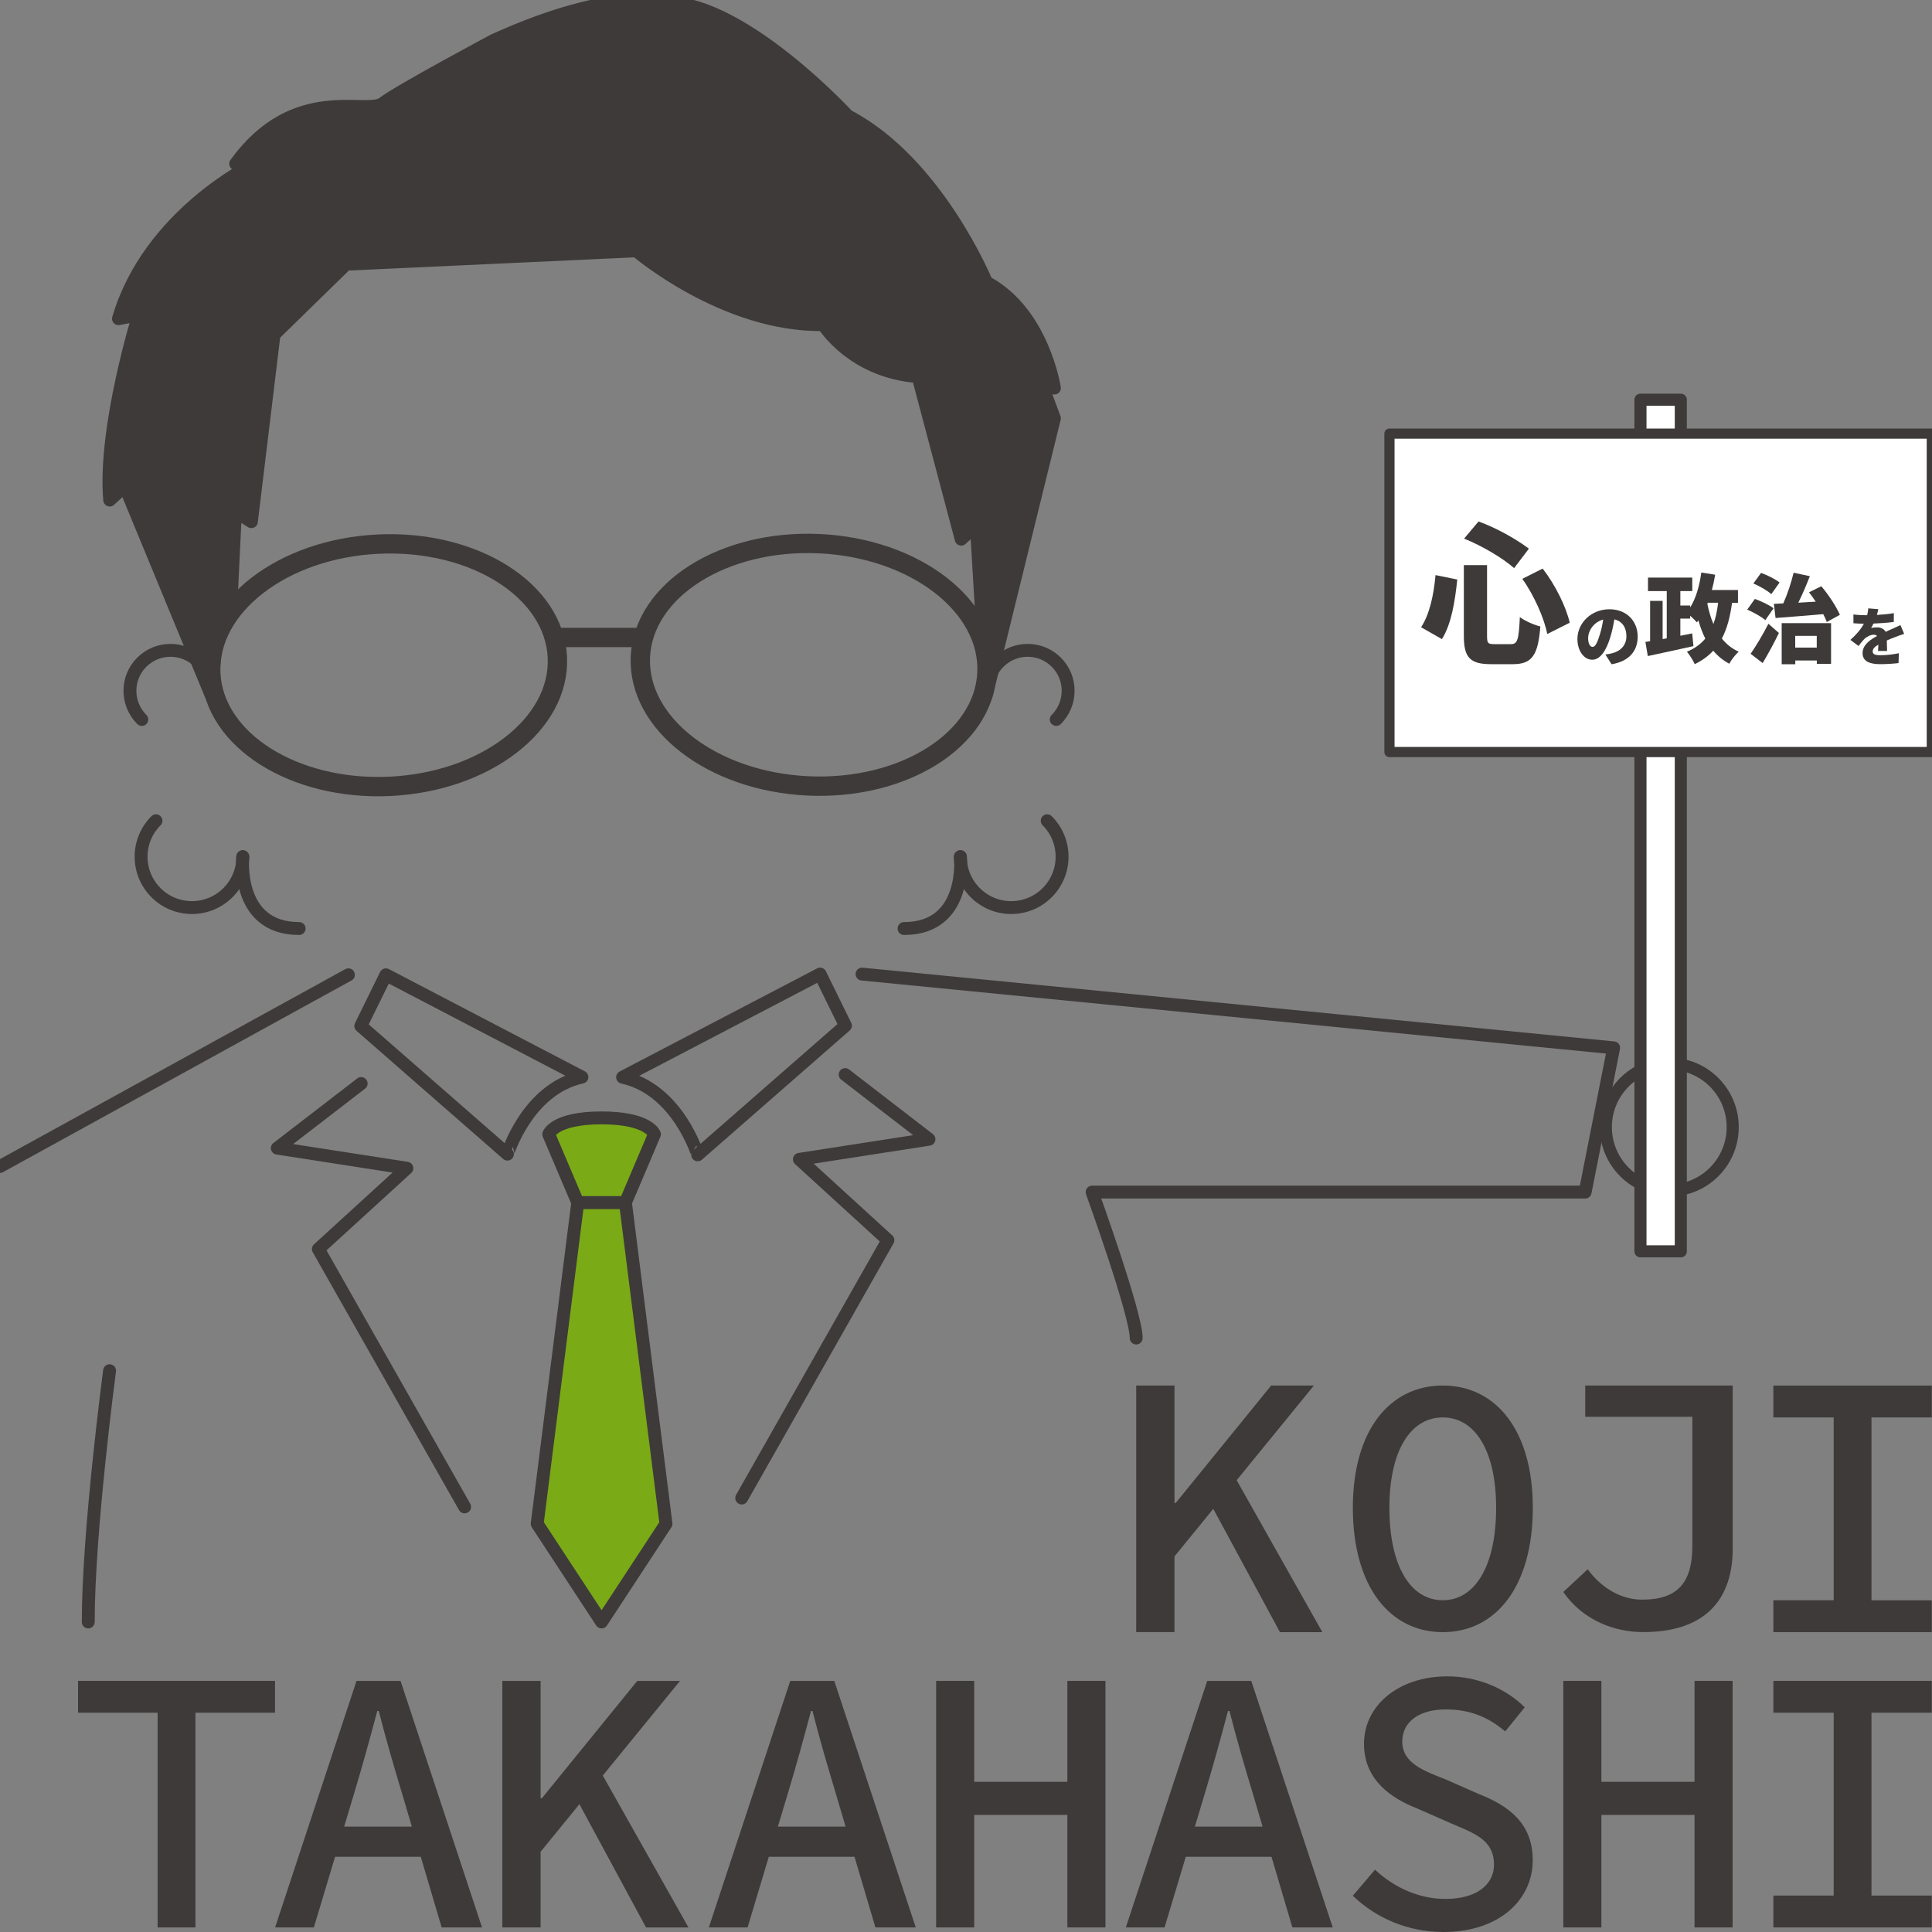
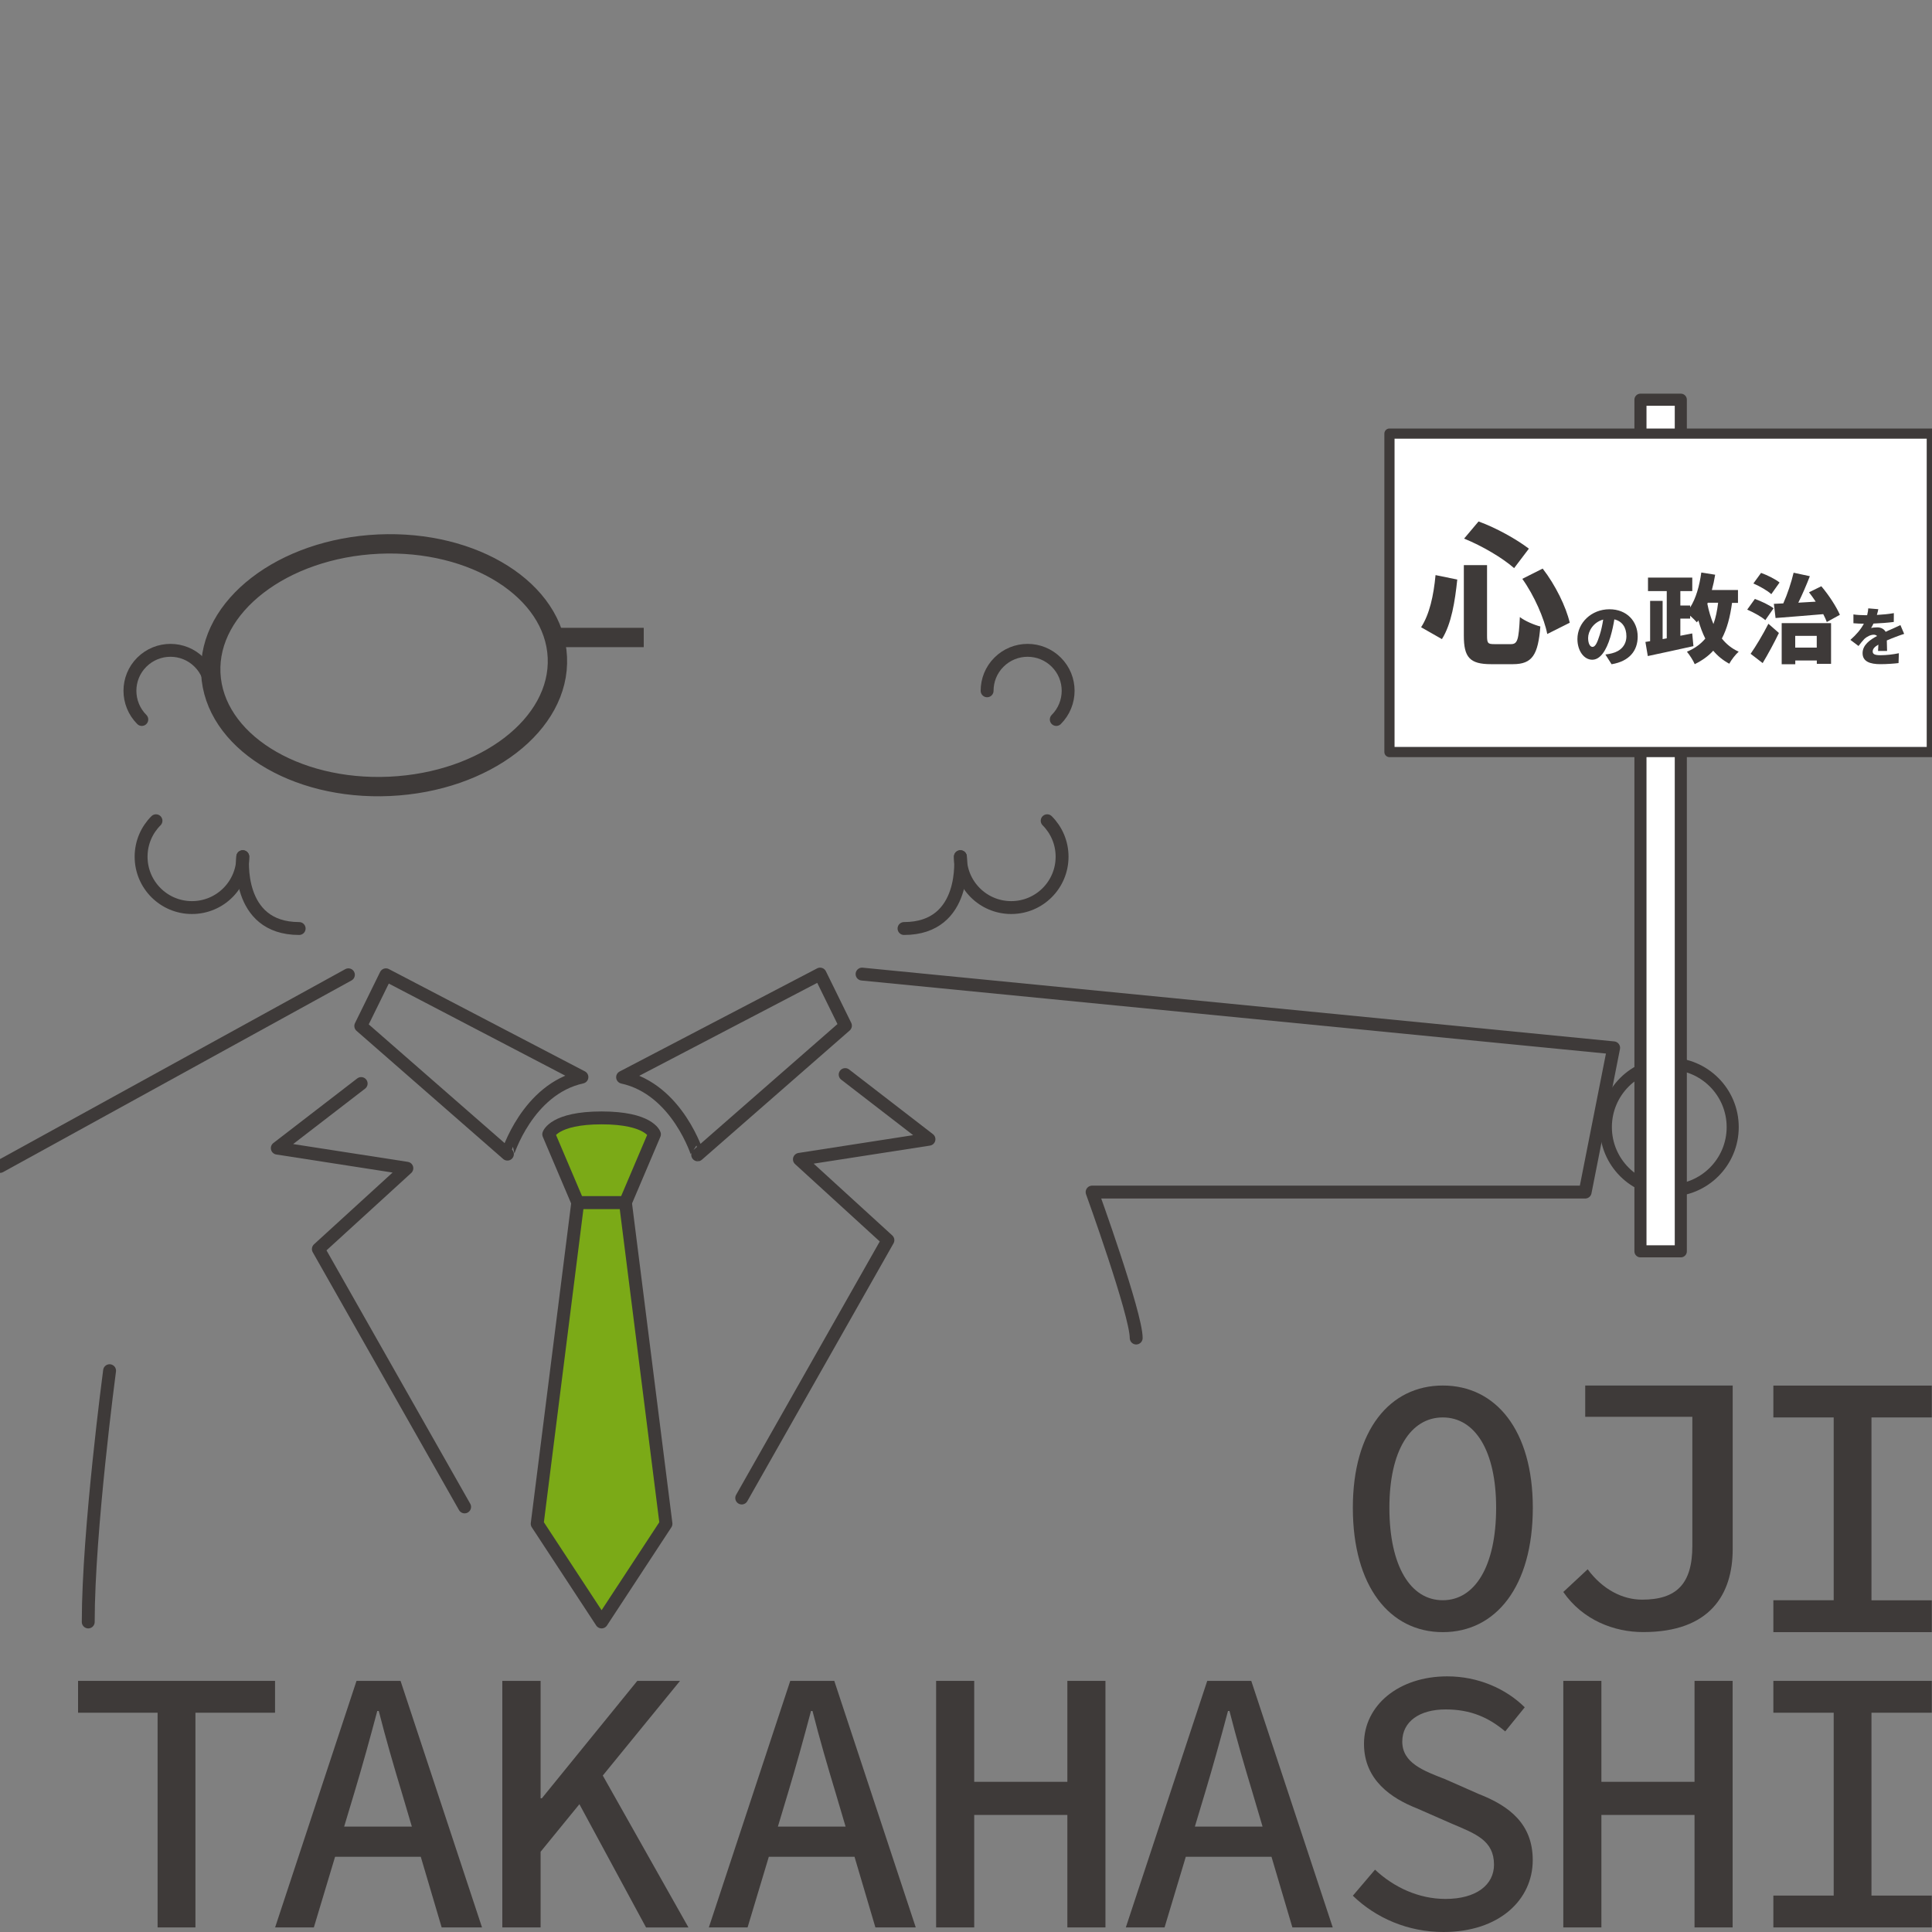
<svg xmlns="http://www.w3.org/2000/svg" version="1.1" id="logo" x="0px" y="0px" viewBox="0 0 299.73 299.73" style="enable-background:new 0 0 299.73 299.73;" xml:space="preserve">
  <rect x="0" y="0" width="299.73" height="299.73" fill="#808080" stroke="none" />
  <style type="text/css">
	.st0{fill:#3E3A39;}
	.st1{fill:#3E3A39;stroke:#3E3A39;stroke-width:2;stroke-linecap:round;stroke-linejoin:round;stroke-miterlimit:10;}
	.st2{fill:#7BAA17;stroke:#3E3A39;stroke-width:2;stroke-linecap:round;stroke-linejoin:round;stroke-miterlimit:10;}
	.st3{fill:none;stroke:#3E3A39;stroke-width:2;stroke-linecap:round;stroke-linejoin:round;stroke-miterlimit:10;}
	.st4{fill:none;stroke:#3E3A39;stroke-width:1.875;stroke-linecap:round;stroke-linejoin:round;stroke-miterlimit:10;}
	.st5{fill:#FFFFFF;stroke:#3E3A39;stroke-width:1.875;stroke-linecap:round;stroke-linejoin:round;stroke-miterlimit:10;}
	.st6{fill:#FFFFFF;stroke:#3E3A39;stroke-width:1.58;stroke-linecap:round;stroke-linejoin:round;stroke-miterlimit:10;}
	.st7{fill:none;stroke:#3E3A39;stroke-width:3;stroke-miterlimit:10;}
</style>
  <g>
    <g>
-       <path class="st0" d="M176.27,214.95h5.94v18.22h0.19l14.81-18.22h6.63l-21.63,26.51v11.74h-5.94V214.95z M187.53,232.79l3.51-4.6    l14.11,25.02h-6.58L187.53,232.79z" />
      <path class="st0" d="M209.88,233.91c0-12.03,5.74-18.96,13.96-18.96s13.96,6.93,13.96,18.96c0,12.23-5.74,19.3-13.96,19.3    S209.88,246.14,209.88,233.91z M232.11,233.91c0-8.87-3.29-14.01-8.28-14.01s-8.28,5.14-8.28,14.01c0,9.07,3.29,14.35,8.28,14.35    S232.11,242.98,232.11,233.91z" />
      <path class="st0" d="M242.53,246.98l3.78-3.52c2.34,3.15,5.42,4.71,8.45,4.71c5.32,0,7.79-2.43,7.79-8.33V219.8h-16.62v-4.85    h22.88v25.36c0,7.07-3.53,12.89-13.88,12.89C250.43,253.21,245.54,251.34,242.53,246.98z" />
      <path class="st0" d="M275.12,248.26h9.36V219.9h-9.36v-4.94h24.58v4.94h-9.36v28.37h9.36v4.94h-24.58V248.26z" />
      <path class="st0" d="M77.93,260.77h5.94v18.22h0.19l14.81-18.22h6.63l-21.63,26.51v11.74h-5.94V260.77z M89.19,278.61l3.51-4.6    l14.11,25.02h-6.58L89.19,278.61z" />
      <path class="st0" d="M122.6,260.77h6.83l12.64,38.25h-6.26l-6.16-20.83c-1.25-4.14-2.5-8.42-3.6-12.75h-0.23    c-1.15,4.33-2.33,8.6-3.58,12.75l-6.26,20.83h-6.01L122.6,260.77z M117.06,283.38h17.75v4.68h-17.75V283.38z" />
      <path class="st0" d="M145.23,260.77h5.91v15.66h14.45v-15.66h5.91v38.25h-5.91v-17.45h-14.45v17.45h-5.91V260.77z" />
      <path class="st0" d="M187.29,260.77h6.83l12.64,38.25h-6.26l-6.16-20.83c-1.25-4.14-2.5-8.42-3.6-12.75h-0.23    c-1.15,4.33-2.33,8.6-3.58,12.75l-6.26,20.83h-6.01L187.29,260.77z M181.75,283.38h17.75v4.68h-17.75V283.38z" />
      <path class="st0" d="M209.88,294.1l3.44-4.04c2.91,2.73,6.77,4.54,10.93,4.54c4.84,0,7.53-2.23,7.53-5.31    c0-3.74-2.79-4.78-6.58-6.38l-5.4-2.37c-3.91-1.54-8.19-4.37-8.19-10c0-5.96,5.37-10.47,12.92-10.47c4.74,0,9.05,1.87,12.02,4.8    l-3.03,3.74c-2.55-2.14-5.33-3.41-9.24-3.41c-4.03,0-6.73,1.86-6.73,4.99c0,3.32,3.3,4.53,6.67,5.84l5.19,2.29    c4.8,1.87,8.38,4.67,8.38,10.26c0,6.14-5.18,11.15-13.86,11.15C218.45,299.73,213.48,297.59,209.88,294.1z" />
      <path class="st0" d="M242.53,260.77h5.91v15.66h14.45v-15.66h5.91v38.25h-5.91v-17.45h-14.45v17.45h-5.91V260.77z" />
      <path class="st0" d="M275.12,294.08h9.36v-28.37h-9.36v-4.94h24.58v4.94h-9.36v28.37h9.36v4.94h-24.58V294.08z" />
      <path class="st0" d="M24.46,265.71H12.11v-4.94h30.56v4.94H30.32v33.31h-5.87V265.71z" />
      <path class="st0" d="M55.31,260.77h6.83l12.64,38.25h-6.26l-6.16-20.83c-1.25-4.14-2.5-8.42-3.6-12.75h-0.23    c-1.15,4.33-2.33,8.6-3.58,12.75l-6.26,20.83h-6.01L55.31,260.77z M49.77,283.38h17.75v4.68H49.77V283.38z" />
    </g>
-     <path class="st1" d="M32.72,107.77l1.72-17.08l1.43,2.21l0.65-13.53L39,80.93l3.51-29.01L53.7,40.99l45.02-2.08   c0,0,13.66,11.71,29.01,11.45c0,0,4.42,7.29,14.7,8.07l6.69,25.22l2.35-2.15l1.56,26.28l10.55-42.89l-2.54-6.84l2.54,2.15   c0,0-1.76-11.73-10.55-16.42c0,0-7.62-18.57-21.5-25.8c0,0-15.83-17.2-27.75-17.59c0,0-8.21-2.74-27.16,5.86   c0,0-14.66,7.82-17.2,9.77S45.75,12.7,36.56,25.4l2.54,0.2c0,0-16.03,7.82-20.72,23.84l3.13-0.59c0,0-5.47,17.59-4.49,28.73   l2.35-2.15L32.72,107.77z" />
    <g>
      <path class="st2" d="M93.33,173.43c-7.38,0-8.2,2.54-8.2,2.54l4.51,10.61h3.69h3.69l4.51-10.61    C101.53,175.97,100.71,173.43,93.33,173.43z" />
      <polygon class="st2" points="97.03,186.58 93.33,186.58 89.63,186.58 83.34,236.4 93.33,251.63 103.32,236.4   " />
    </g>
    <polyline class="st3" points="56.03,168.1 43.02,178.12 63.12,181.24 49.39,193.78 72.08,233.78  " />
    <polyline class="st3" points="131.12,166.71 144.12,176.74 124.02,179.86 137.75,192.4 115.07,232.4  " />
    <path class="st3" d="M133.74,151.12l116.6,11.44l-4.42,22.38h-76.49c0,0,6.84,18.91,6.84,22.64" />
    <line class="st3" x1="0" y1="180.96" x2="54.05" y2="151.23" />
    <path class="st3" d="M96.59,167.12l30.64-16l3.93,8l-22.92,20.04C108.25,179.16,105.15,169,96.59,167.12z" />
    <path class="st3" d="M90.28,167.1l-30.41-15.87l-3.9,7.94l22.75,19.88C78.72,179.05,81.79,168.97,90.28,167.1z" />
    <circle class="st4" cx="258.97" cy="174.86" r="9.84" />
    <g>
      <rect x="254.5" y="62.01" class="st5" width="6.26" height="132.12" />
      <rect x="215.56" y="67.27" class="st6" width="84.14" height="49.4" />
    </g>
    <g>
      <path class="st0" d="M226.08,89.91c-0.35,3.35-0.9,6.89-2.38,9.24l-3.23-1.84c1.3-2,1.94-4.88,2.24-8.09L226.08,89.91z     M230.7,87.67v10.94c0,1.18,0.12,1.32,1.13,1.32h2.59c1.02,0,1.2-0.71,1.37-4.2c0.78,0.61,2.24,1.23,3.18,1.46    c-0.35,4.41-1.25,5.85-4.25,5.85h-3.4c-3.33,0-4.22-1.09-4.22-4.43V87.67H230.7z M229.38,80.9c2.76,0.99,5.92,2.78,7.81,4.22    l-2.29,3.02c-1.79-1.58-5-3.47-7.76-4.58L229.38,80.9z M239.33,88.21c1.98,2.55,3.63,5.94,4.2,8.4l-3.49,1.75    c-0.45-2.38-2.03-5.99-3.87-8.56L239.33,88.21z" />
      <path class="st0" d="M249.06,101.54c0.45-0.05,0.73-0.12,1.03-0.19c1.34-0.33,2.23-1.26,2.23-2.65c0-1.36-0.66-2.33-1.87-2.61    c-0.14,0.85-0.33,1.77-0.62,2.74c-0.63,2.1-1.57,3.52-2.81,3.52c-1.3,0-2.3-1.41-2.3-3.21c0-2.5,2.16-4.62,4.97-4.62    c2.68,0,4.38,1.85,4.38,4.24c0,2.21-1.31,3.84-4.05,4.29L249.06,101.54z M248.72,96.12c-1.56,0.42-2.34,1.84-2.34,2.85    c0,0.91,0.32,1.39,0.68,1.39c0.43,0,0.74-0.64,1.12-1.86C248.41,97.79,248.59,96.95,248.72,96.12z" />
      <path class="st0" d="M268.71,93.52c-0.3,2.21-0.78,4.03-1.58,5.54c0.69,0.87,1.55,1.57,2.61,2.04c-0.49,0.43-1.15,1.28-1.46,1.87    c-1-0.54-1.81-1.21-2.49-2.02c-0.76,0.84-1.72,1.52-2.87,2.09c-0.19-0.49-0.82-1.48-1.21-1.93c1.21-0.51,2.13-1.18,2.85-2.04    c-0.43-0.85-0.78-1.79-1.07-2.82c-0.08,0.1-0.16,0.19-0.24,0.3c-0.21-0.25-0.64-0.67-1.04-1.03v0.45h-1.52v2.66l1.84-0.36    l0.19,1.97c-2.45,0.55-5.11,1.12-7.08,1.54l-0.37-2.19l0.73-0.12v-6.25h1.94v5.93l0.64-0.12v-7.33h-2.91v-2.09h6.87v2.09h-1.85    v2.24h1.52v0.3c0.9-1.4,1.45-3.36,1.73-5.42l2.15,0.34c-0.13,0.81-0.3,1.61-0.51,2.37h4.05v2H268.71z M264.88,93.68    c0.22,1.12,0.54,2.18,0.94,3.13c0.36-0.96,0.58-2.06,0.73-3.3h-1.61L264.88,93.68z" />
      <path class="st0" d="M273.87,96.21c-0.57-0.52-1.84-1.22-2.81-1.63l1.19-1.66c0.94,0.33,2.24,0.94,2.9,1.45L273.87,96.21z     M271.59,101.43c0.78-1.12,1.87-2.91,2.76-4.66l1.63,1.43c-0.76,1.57-1.63,3.18-2.52,4.67L271.59,101.43z M274.8,92.18    c-0.57-0.54-1.81-1.24-2.78-1.66l1.19-1.64c0.96,0.34,2.23,0.97,2.87,1.49L274.8,92.18z M275.2,93.68    c0.45-0.01,0.94-0.04,1.46-0.07c0.64-1.43,1.25-3.27,1.6-4.76l2.52,0.54c-0.54,1.4-1.18,2.87-1.79,4.11    c0.88-0.06,1.79-0.1,2.7-0.16c-0.34-0.52-0.7-1.01-1.04-1.45l1.91-0.94c1.16,1.36,2.33,3.17,2.88,4.43l-2.03,1.12    c-0.14-0.36-0.31-0.78-0.55-1.22c-2.64,0.24-5.39,0.43-7.4,0.6L275.2,93.68z M276.41,96.67h7.66v6.32h-2.21v-0.52h-3.34v0.58    h-2.11V96.67z M278.51,98.65v1.82h3.34v-1.82H278.51z" />
      <path class="st0" d="M291.36,100.99c0.02-0.25,0.04-0.61,0.05-0.98c-0.61,0.35-0.88,0.67-0.88,1.06c0,0.41,0.31,0.58,1.22,0.58    c0.87,0,1.98-0.12,2.84-0.31l-0.05,1.53c-0.6,0.08-1.85,0.17-2.82,0.17c-1.61,0-2.76-0.41-2.76-1.71c0-1.27,1.16-2.09,2.25-2.66    c-0.15-0.15-0.34-0.2-0.53-0.2c-0.5,0-1.1,0.33-1.44,0.65c-0.3,0.31-0.57,0.66-0.91,1.1l-1.26-0.95c0.93-0.82,1.61-1.62,2.09-2.51    c-0.4,0-1.11-0.02-1.62-0.07v-1.37c0.48,0.08,1.23,0.12,1.75,0.12h0.38c0.11-0.44,0.16-0.82,0.17-1.06l1.56,0.13    c-0.04,0.22-0.11,0.52-0.22,0.89c0.88-0.05,1.81-0.13,2.63-0.28l-0.01,1.37c-0.92,0.12-2.11,0.21-3.15,0.25    c-0.12,0.26-0.25,0.49-0.37,0.69c0.2-0.06,0.69-0.1,0.96-0.1c0.57,0,1.04,0.24,1.3,0.69c0.39-0.19,0.71-0.32,1.05-0.47    c0.42-0.19,0.83-0.37,1.24-0.57l0.58,1.36c-0.34,0.1-0.96,0.33-1.33,0.47c-0.37,0.14-0.85,0.33-1.36,0.55    c0.01,0.53,0.03,1.19,0.04,1.63H291.36z" />
    </g>
    <path class="st3" d="M17,212.65c0,0-3.31,24.89-3.31,38.98" />
    <ellipse transform="matrix(0.999 -0.046 0.046 0.999 -4.711 2.869)" class="st7" cx="59.61" cy="103.18" rx="26.91" ry="18.81" />
-     <ellipse transform="matrix(0.046 -0.999 0.999 0.046 17.347 224.522)" class="st7" cx="126.26" cy="103.18" rx="18.81" ry="26.91" />
    <line class="st7" x1="86" y1="98.9" x2="99.87" y2="98.9" />
    <path class="st3" d="M37.66,132.9c0,0-1.16,11.15,8.75,11.15" />
    <path class="st3" d="M149,132.9c0,0,1.16,11.15-8.75,11.15" />
    <path class="st3" d="M162.46,127.33c1.43,1.43,2.31,3.4,2.31,5.58c0,4.36-3.53,7.89-7.89,7.89s-7.89-3.53-7.89-7.89" />
    <path class="st3" d="M153.14,107.17c0-1.61,0.61-3.22,1.84-4.44c2.45-2.45,6.43-2.45,8.89,0s2.45,6.43,0,8.89" />
    <path class="st3" d="M32.73,107.17c0-1.61-0.61-3.22-1.84-4.44c-2.45-2.45-6.43-2.45-8.89,0s-2.45,6.43,0,8.89" />
    <path class="st3" d="M24.2,127.33c-1.43,1.43-2.31,3.4-2.31,5.58c0,4.36,3.53,7.89,7.89,7.89s7.89-3.53,7.89-7.89" />
  </g>
</svg>